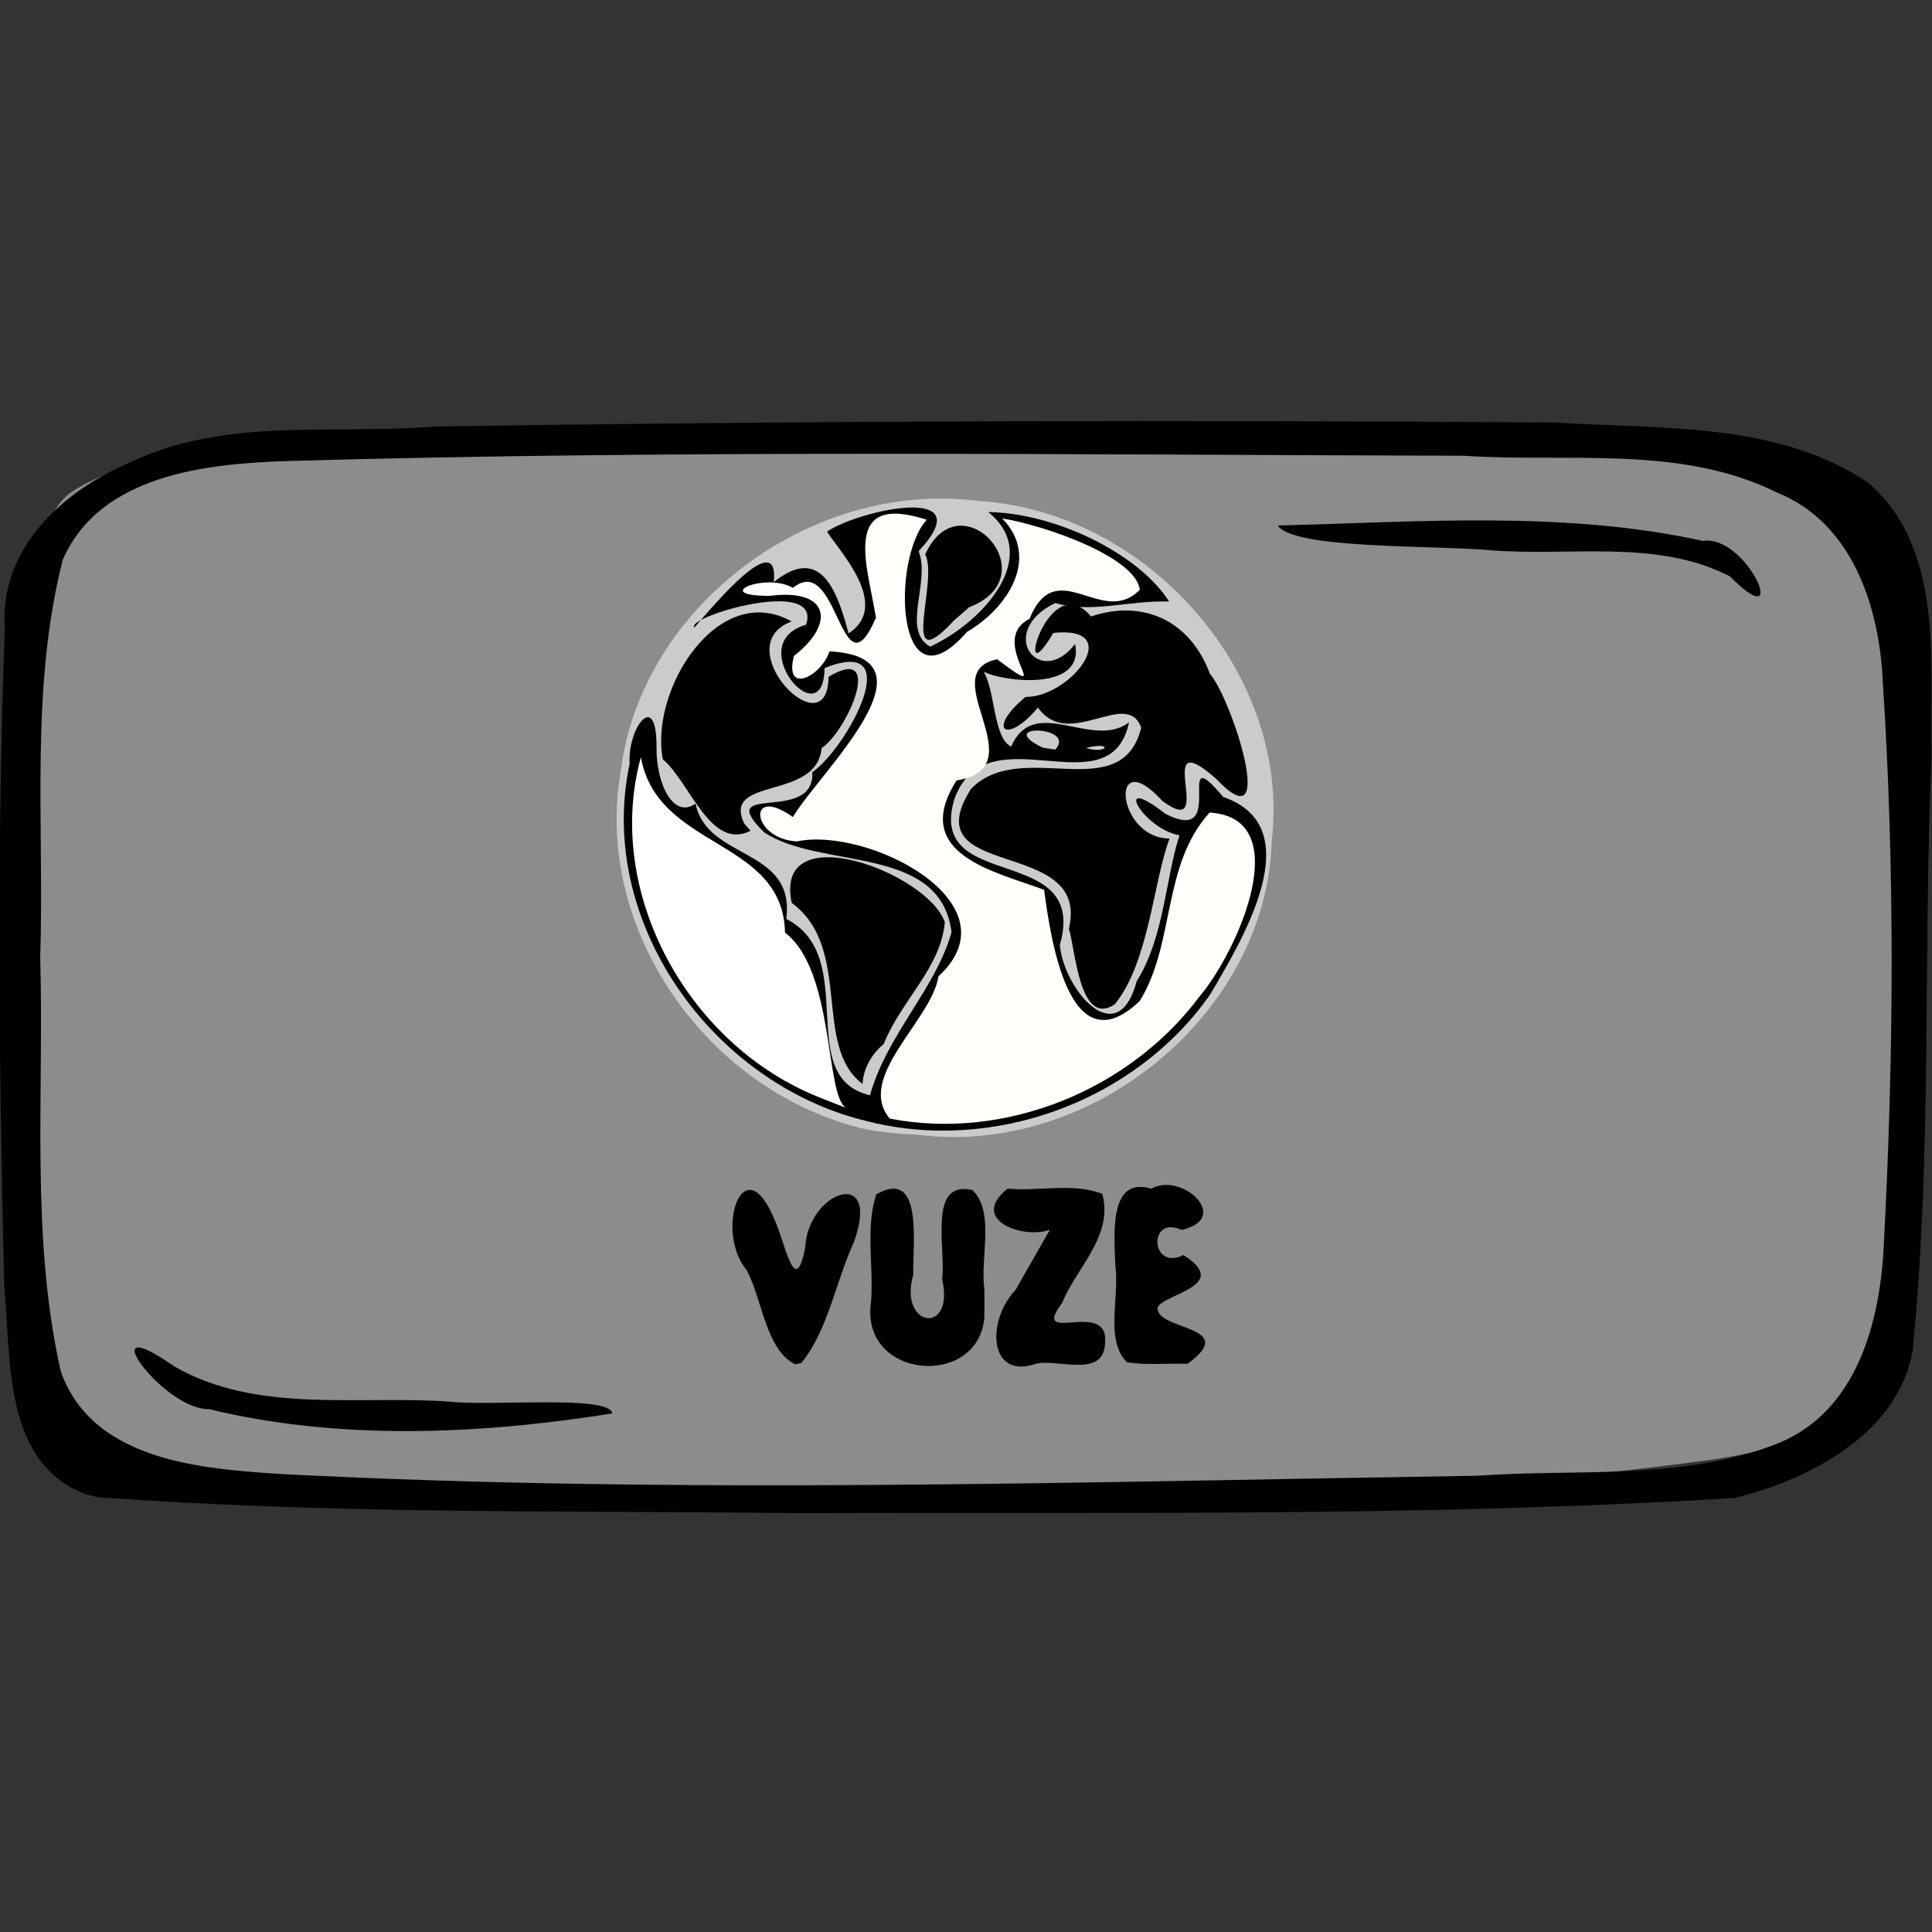
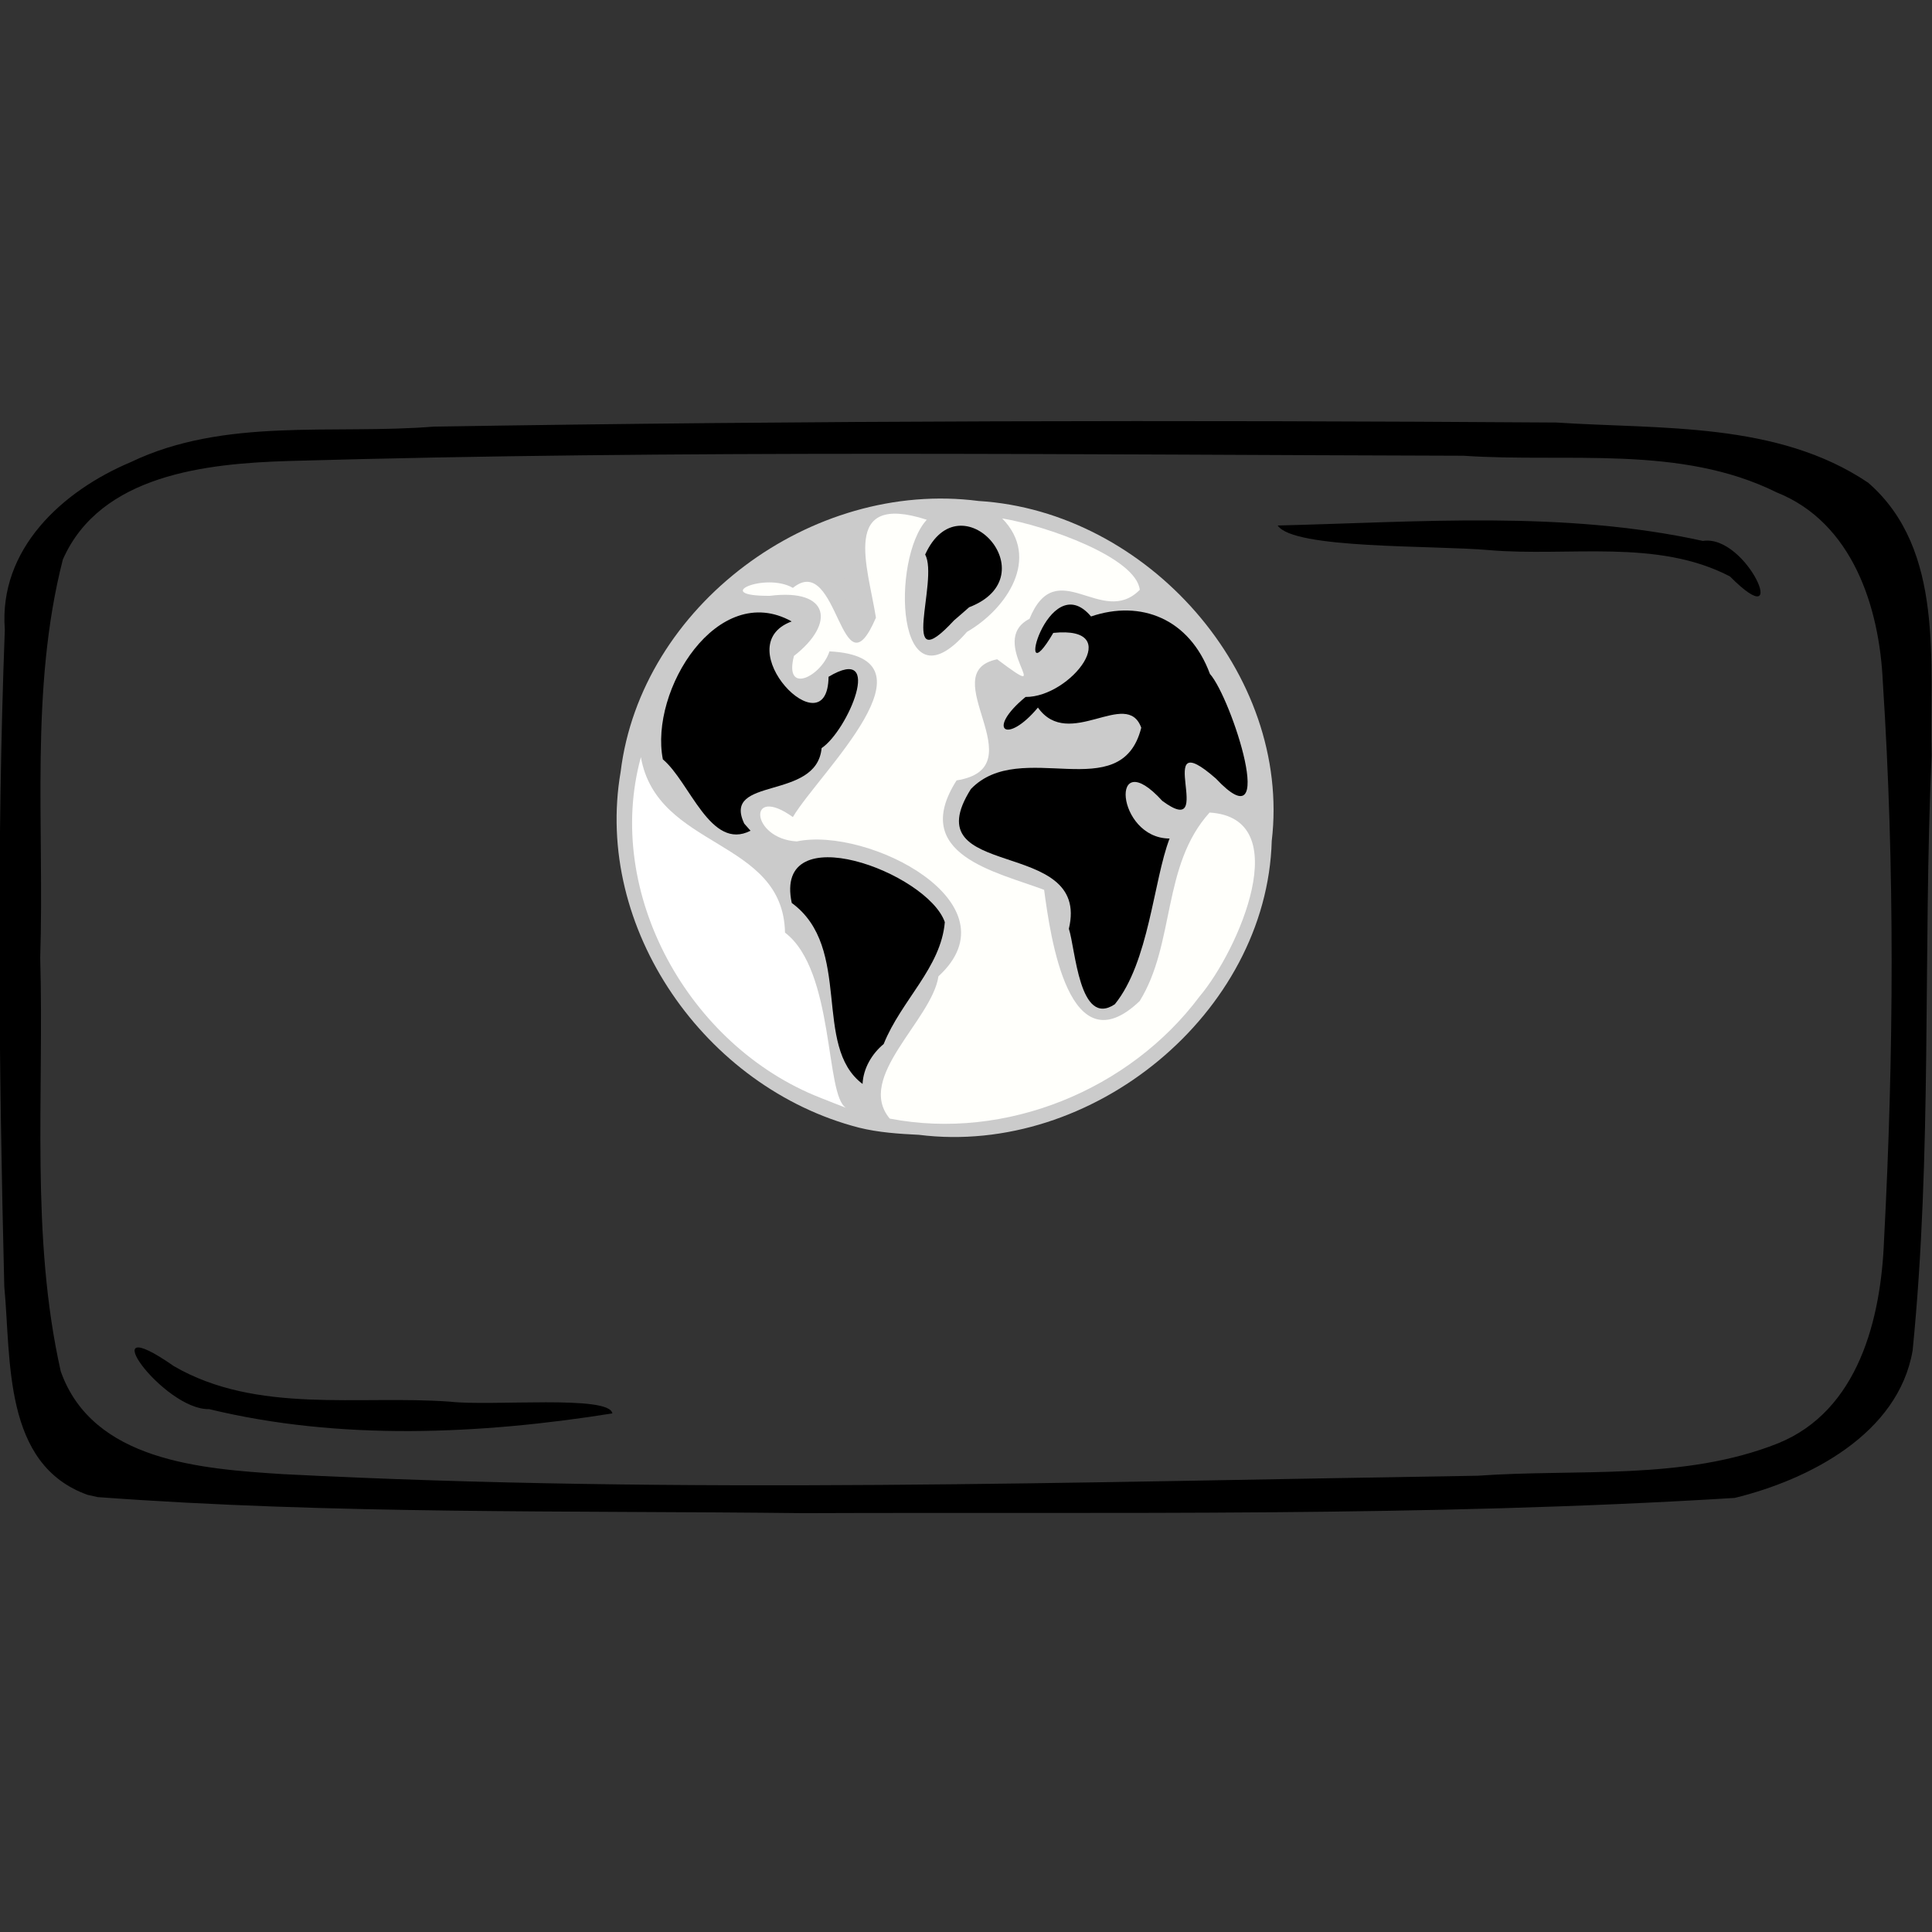
<svg xmlns="http://www.w3.org/2000/svg" xmlns:ns1="http://www.inkscape.org/namespaces/inkscape" xmlns:ns2="http://sodipodi.sourceforge.net/DTD/sodipodi-0.dtd" width="150" height="150" viewBox="0 0 39.688 39.688" version="1.1" id="svg922" ns1:version="0.92.4 (5da689c313, 2019-01-14)" ns2:docname="USO_internet_vuze.svg">
  <rect x="0" y="0" width="39.688" height="39.688" fill="#333333" stroke="none" />
  <title id="title1437">USOICON</title>
  <defs id="defs916">
    <clipPath id="clipPath1521" clipPathUnits="userSpaceOnUse">
      <rect y="66.645" x="57.114" height="151.423" width="172.875" id="rect1523" style="opacity:0.875;fill:#000000;fill-opacity:1;stroke:#000000;stroke-width:0.604;stroke-linejoin:round;stroke-miterlimit:4;stroke-dasharray:none;stroke-opacity:1" />
    </clipPath>
  </defs>
  <ns2:namedview id="base" pagecolor="#ffffff" bordercolor="#666666" borderopacity="1.0" ns1:pageopacity="0.0" ns1:pageshadow="2" ns1:zoom="1.9706673" ns1:cx="77.296724" ns1:cy="53.822386" ns1:document-units="px" ns1:current-layer="layer9" showgrid="false" ns1:window-width="859" ns1:window-height="657" ns1:window-x="2479" ns1:window-y="93" ns1:window-maximized="0" units="px" />
  <g style="display:inline" transform="translate(-35.466,-112.592)" id="layer1" ns1:groupmode="layer" ns1:label="toonbox" />
  <g ns1:label="text" id="layer3" ns1:groupmode="layer" />
  <g style="display:inline" ns1:label="icon_internet" id="layer9" ns1:groupmode="layer">
    <g id="g4039">
-       <path style="display:inline;opacity:0.875;fill:#999999;fill-opacity:1;stroke:none;stroke-width:0.118;stroke-linejoin:round;stroke-miterlimit:4;stroke-dasharray:none;stroke-opacity:0.972" d="M 1.435,10.128 C 2.67,9.297 4.324,9.436 5.756,9.205 14.115,8.613 22.517,8.69 30.882,9.158 c 2.392,0.206 4.838,0.269 7.15,0.97 0.872,1.675 0.817,3.67 1.027,5.517 0.208,4.025 0.362,8.131 -0.532,12.088 -0.23,1.649 -2.018,2.052 -3.407,2.259 C 28.803,30.856 22.404,30.811 16.041,30.813 11.304,30.719 6.538,30.746 1.84,30.074 0.173,29.528 0.823,27.039 0.434,25.657 0.155,21.091 0.021,16.472 0.693,11.934 0.848,11.32 0.904,10.549 1.435,10.128 Z" id="rect49496" ns1:connector-curvature="0" />
      <path style="display:inline;fill:#000000;stroke-width:0.372" d="M 1.803,30.709 C 0.057,30.089 0.231,27.938 0.088,26.427 -0.023,21.932 -0.07,17.428 0.099,12.934 -0.028,11.278 1.278,10.087 2.684,9.494 4.616,8.567 6.836,8.931 8.909,8.764 16.596,8.639 24.286,8.627 31.973,8.68 c 2.151,0.141 4.538,-0.02 6.404,1.236 1.585,1.379 1.256,3.719 1.302,5.606 -0.178,4.071 0.016,8.163 -0.389,12.22 -0.293,1.711 -2.12,2.653 -3.655,3.029 -6.368,0.394 -12.757,0.288 -19.135,0.313 C 11.669,31.028 6.827,31.11 2.007,30.754 L 1.803,30.709 Z m 34.718,-1.058 c 1.66,-0.67 2.121,-2.568 2.182,-4.182 C 38.904,21.657 38.926,17.825 38.678,14.015 38.61,12.472 38.055,10.735 36.495,10.114 34.511,9.131 32.202,9.508 30.064,9.362 22.02,9.341 13.972,9.24 5.93,9.47 4.248,9.521 2.061,9.745 1.291,11.494 c -0.682,2.663 -0.377,5.457 -0.465,8.181 0.081,2.829 -0.203,5.716 0.422,8.496 0.655,1.847 2.894,2.004 4.559,2.111 8.177,0.421 16.369,0.159 24.551,0.033 2.046,-0.147 4.225,0.107 6.163,-0.664 z M 4.297,28.947 c -0.939,0.027 -2.493,-2.118 -0.727,-0.884 1.706,0.991 3.797,0.593 5.68,0.731 0.844,0.097 3.277,-0.144 3.329,0.241 -2.713,0.432 -5.596,0.564 -8.282,-0.088 z m 31.24,-17.106 c -1.499,-0.781 -3.309,-0.4 -4.943,-0.54 -1.173,-0.103 -4.022,-0.018 -4.347,-0.506 2.904,-0.07 5.875,-0.312 8.734,0.317 0.913,-0.143 1.835,2.014 0.556,0.729 z" id="path49494" ns1:connector-curvature="0" />
-       <path style="font-style:normal;font-variant:normal;font-weight:normal;font-stretch:normal;font-size:4.946px;font-family:Insaniburger;-inkscape-font-specification:Insaniburger;opacity:1;vector-effect:none;fill:#000000;fill-opacity:1;stroke:none;stroke-width:0.058;stroke-linecap:butt;stroke-linejoin:miter;stroke-miterlimit:4;stroke-dasharray:none;stroke-dashoffset:0;stroke-opacity:1" d="m 16.334,28.026 c -0.6,-0.302 -0.665,-1.297 -0.993,-1.933 -0.67,-0.788 -0.076,-2.586 0.567,-1.044 0.211,0.437 0.423,1.67 0.632,0.583 0.052,-1.159 1.575,-1.703 1,-0.114 -0.374,0.814 -0.538,1.831 -1.083,2.484 z m 3.889,-0.986 c -0.099,1.497 -2.573,1.306 -2.329,-0.302 0.055,-0.728 -0.12,-1.53 0.108,-2.204 0.961,-0.543 0.748,0.973 0.758,1.656 -0.311,1.082 0.857,1.25 0.595,0.092 0.076,-0.659 -0.299,-2.049 0.623,-1.835 0.465,0.459 0.152,1.378 0.244,2.045 0,0.183 0,0.366 0,0.549 z m 1.346,-1.78 c -0.521,0.205 -1.683,-0.191 -0.871,-0.842 0.643,0.06 1.337,-0.127 1.946,0.107 0.234,0.863 -0.534,1.52 -0.829,2.246 -0.614,0.819 0.726,0.031 0.879,0.635 0.118,0.987 -0.935,0.489 -1.415,0.609 -0.963,0.335 -1.027,-0.874 -0.416,-1.519 0.235,-0.412 0.471,-0.824 0.706,-1.237 z m 2.826,2.755 c 1.09,-0.788 -0.638,-0.676 -0.617,-1.149 0.095,-0.286 1.545,-0.446 0.53,-1.084 -0.672,0.338 -0.735,-0.831 -0.034,-0.517 1.04,-0.235 0.007,-1.199 -0.622,-0.847 -0.859,-0.254 -0.769,0.876 -0.74,1.571 0.091,0.652 -0.222,1.554 0.244,1.998 0.41,0.06 0.828,0.015 1.24,0.029 z" id="text49550" ns1:connector-curvature="0" />
      <g id="g54240" transform="matrix(0.246,0,0,0.242,34.917,-33.749)">
        <path style="fill:#cbcbcb;fill-opacity:1;stroke-width:0.513" d="m -70.219,235.178 c -12.863,-3.373 -22.147,-16.943 -19.893,-30.199 1.688,-14.059 15.886,-24.838 29.891,-22.994 14.099,0.872 26.133,14.68 24.48,28.857 -0.403,14.624 -14.991,26.802 -29.464,24.947 -1.682,-0.083 -3.376,-0.197 -5.015,-0.611 z" id="path54193" ns1:connector-curvature="0" />
        <path style="fill:#000000;fill-opacity:1;stroke-width:0.513" d="m -68.146,228.079 c 1.471,-3.721 4.78,-6.471 5.105,-10.342 -1.439,-4.222 -14.349,-9.096 -12.782,-1.631 5.125,3.818 1.692,12.151 5.913,15.364 0.06,-1.319 0.771,-2.55 1.765,-3.392 z" id="path54191" ns1:connector-curvature="0" />
        <path style="fill:#000000;fill-opacity:1;stroke-width:0.513" d="m -48.848,224.709 c 2.864,-3.576 3.229,-10.503 4.576,-14.071 -4.491,-0.012 -5.054,-8.165 -0.611,-3.198 4.71,3.534 -1.039,-6.818 4.48,-1.891 5.313,5.738 1.283,-6.863 -0.5,-8.884 -1.706,-4.692 -5.768,-6.315 -9.928,-4.877 -3.642,-4.385 -6.543,7.295 -3.152,1.395 6.089,-0.638 1.466,5.467 -2.316,5.438 -3.321,2.78 -1.601,4.111 1.033,0.9 2.58,3.698 7.418,-1.681 8.628,1.711 -1.676,6.79 -10.055,0.792 -14.228,5.207 -4.912,7.917 10.053,3.946 8.183,11.862 0.554,1.697 0.867,8.412 3.835,6.407 z" id="path54189" ns1:connector-curvature="0" />
        <path style="fill:#000000;fill-opacity:1;stroke-width:0.513" d="m -79.788,209.375 c -1.905,-4.056 6.048,-1.906 6.459,-6.414 2.178,-1.472 5.294,-8.913 0.579,-6.053 -0.065,6.314 -8.591,-2.629 -3.079,-4.698 -6.185,-3.503 -11.886,5.854 -10.758,11.707 2.26,1.918 3.98,7.801 7.323,6.059 z" id="path54187" ns1:connector-curvature="0" />
        <path style="fill:#cbcbcb;fill-opacity:1;stroke-width:0.513" d="m -58.356,197.457 c -1.297,-1.993 -1.422,1.071 0,0 z" id="path54185" ns1:connector-curvature="0" />
        <path style="fill:#000000;fill-opacity:1;stroke-width:0.513" d="m -61.012,191.007 c 6.737,-2.641 -0.738,-11.025 -3.67,-4.477 1.167,2.181 -2.315,10.79 2.403,5.598 l 0.62,-0.544 z" id="path54183" ns1:connector-curvature="0" />
        <path style="fill:#cbcbcb;fill-opacity:1;stroke-width:0.513" d="m -70.219,190.291 c -2.412,-9.182 -0.656,7.685 0,0 z" id="path54156" ns1:connector-curvature="0" />
-         <path style="fill:#000000;fill-opacity:1;stroke-width:0.513" d="m -69.703,234.588 c -12.896,-3.236 -22.457,-17.009 -19.656,-30.291 -0.204,-2.998 2.279,-6.422 2.244,-1.4 -0.039,3.096 1.42,6.129 3.256,4.773 0.966,4.852 8.348,3.692 7.578,9.791 6.215,3.239 0.532,13.423 6.992,14.973 1.414,-5.153 5.519,-9.095 6.807,-13.842 -0.898,-7.49 -10.92,-5.28 -15.65,-8.482 -4.35,-4.377 4.244,-0.618 4.029,-5.101 2.896,-2.06 8.076,-11.706 1.018,-8.841 -0.056,5.959 -6.945,-2.105 -1.547,-3.676 1.418,-4.16 -10.12,-0.656 -9.321,0.23 1.537,-1.783 7.113,-8.635 6.627,-3.849 3.864,-3.178 5.282,0.614 6.246,4.357 3.611,-2.391 -0.835,-7.057 -1.794,-8.645 2.614,-1.817 13.033,-4.176 7.644,1.657 1.023,2.599 -1.475,6.703 0.964,8.106 4.472,-2.09 9.385,-7.726 4.849,-11.425 5.58,0.085 12.536,3.499 15.103,7.594 -3.535,-0.09 -6.425,1.023 -9.508,0.128 -5.008,2.483 -1.262,7.377 1.658,3.475 0.829,4.083 -6.082,3.201 -7.632,2.348 0.972,1.667 0.815,5.666 2.296,6.364 1.929,-4.495 6.748,0.325 9.844,-2.056 -1.599,7.564 -11.88,-1.053 -14.584,6.506 -2.401,8.087 11.284,3.58 8.804,12.386 0.291,3.659 4.784,9.281 6.426,3.066 2.293,-3.682 2.435,-8.937 3.57,-12.373 -3.072,-0.538 -5.721,-5.423 -1.197,-1.831 5.437,2.862 0.509,-6.661 4.848,-1.419 7.324,2.57 1.578,12.139 -1.083,16.746 -6.224,9.081 -18.189,13.565 -28.832,10.731 z" id="path54175" ns1:connector-curvature="0" />
        <path style="fill:#cbcbcb;fill-opacity:1;stroke-width:0.513" d="m -42.674,192.457 c -2.263,-2.979 3.561,3.497 0,0 z" id="path54154" ns1:connector-curvature="0" />
        <path style="fill:#fffffb;fill-opacity:1;stroke-width:0.513" d="m -67.64,234.412 c -2.885,-3.52 3.518,-8.35 4.067,-12.079 6.634,-6.191 -5.866,-12.722 -11.835,-11.45 -3.846,-0.225 -4.165,-4.869 -0.323,-2.067 2.233,-3.804 12.577,-13.568 3.058,-14.066 -0.679,2.128 -3.823,3.745 -2.966,0.388 3.465,-2.733 3.003,-5.748 -2.01,-5.102 -5.045,0.034 -0.389,-2.038 1.922,-0.674 3.819,-3.157 3.991,9.49 6.934,2.528 -0.662,-4.278 -3.021,-10.702 4.247,-8.311 -2.989,3.246 -2.616,16.519 3.354,9.518 3.311,-1.941 6.187,-6.267 2.94,-9.632 3.7,0.621 11.186,3.315 11.492,6.061 -3.167,3.266 -6.948,-3.138 -9.212,2.464 -3.697,1.917 2.58,7.464 -2.698,3.432 -5.405,1.14 3.407,9.182 -3.388,10.282 -3.967,6.321 3.364,7.77 7.309,9.29 0.535,4.053 2.073,15.173 7.981,9.439 2.982,-4.902 1.84,-11.51 5.836,-16 7.275,0.447 2.4,11.722 -0.84,15.615 -5.81,7.908 -16.172,12.27 -25.868,10.363 z" id="path54167" ns1:connector-curvature="0" />
        <path style="fill:#ffffff;fill-opacity:1;stroke-width:0.513" d="m -73.436,232.643 c -11,-4.38 -18.094,-17.41 -14.985,-28.913 1.362,7.853 11.883,6.881 12.035,14.896 4.165,3.214 3.334,13.828 5.094,14.87 l -0.98,-0.385 -1.164,-0.468 z" id="path54165" ns1:connector-curvature="0" />
        <path style="fill:#cbcbcb;fill-opacity:1;stroke-width:0.513" d="m -54.874,202.923 c -4.157,-2.049 2.941,-1.869 1.043,0.172 z" id="path54163" ns1:connector-curvature="0" />
        <path style="fill:#cbcbcb;fill-opacity:1;stroke-width:0.513" d="m -51.264,202.951 c 2.359,-0.598 1.805,0.572 0,0 z" id="path54152" ns1:connector-curvature="0" />
      </g>
    </g>
  </g>
</svg>